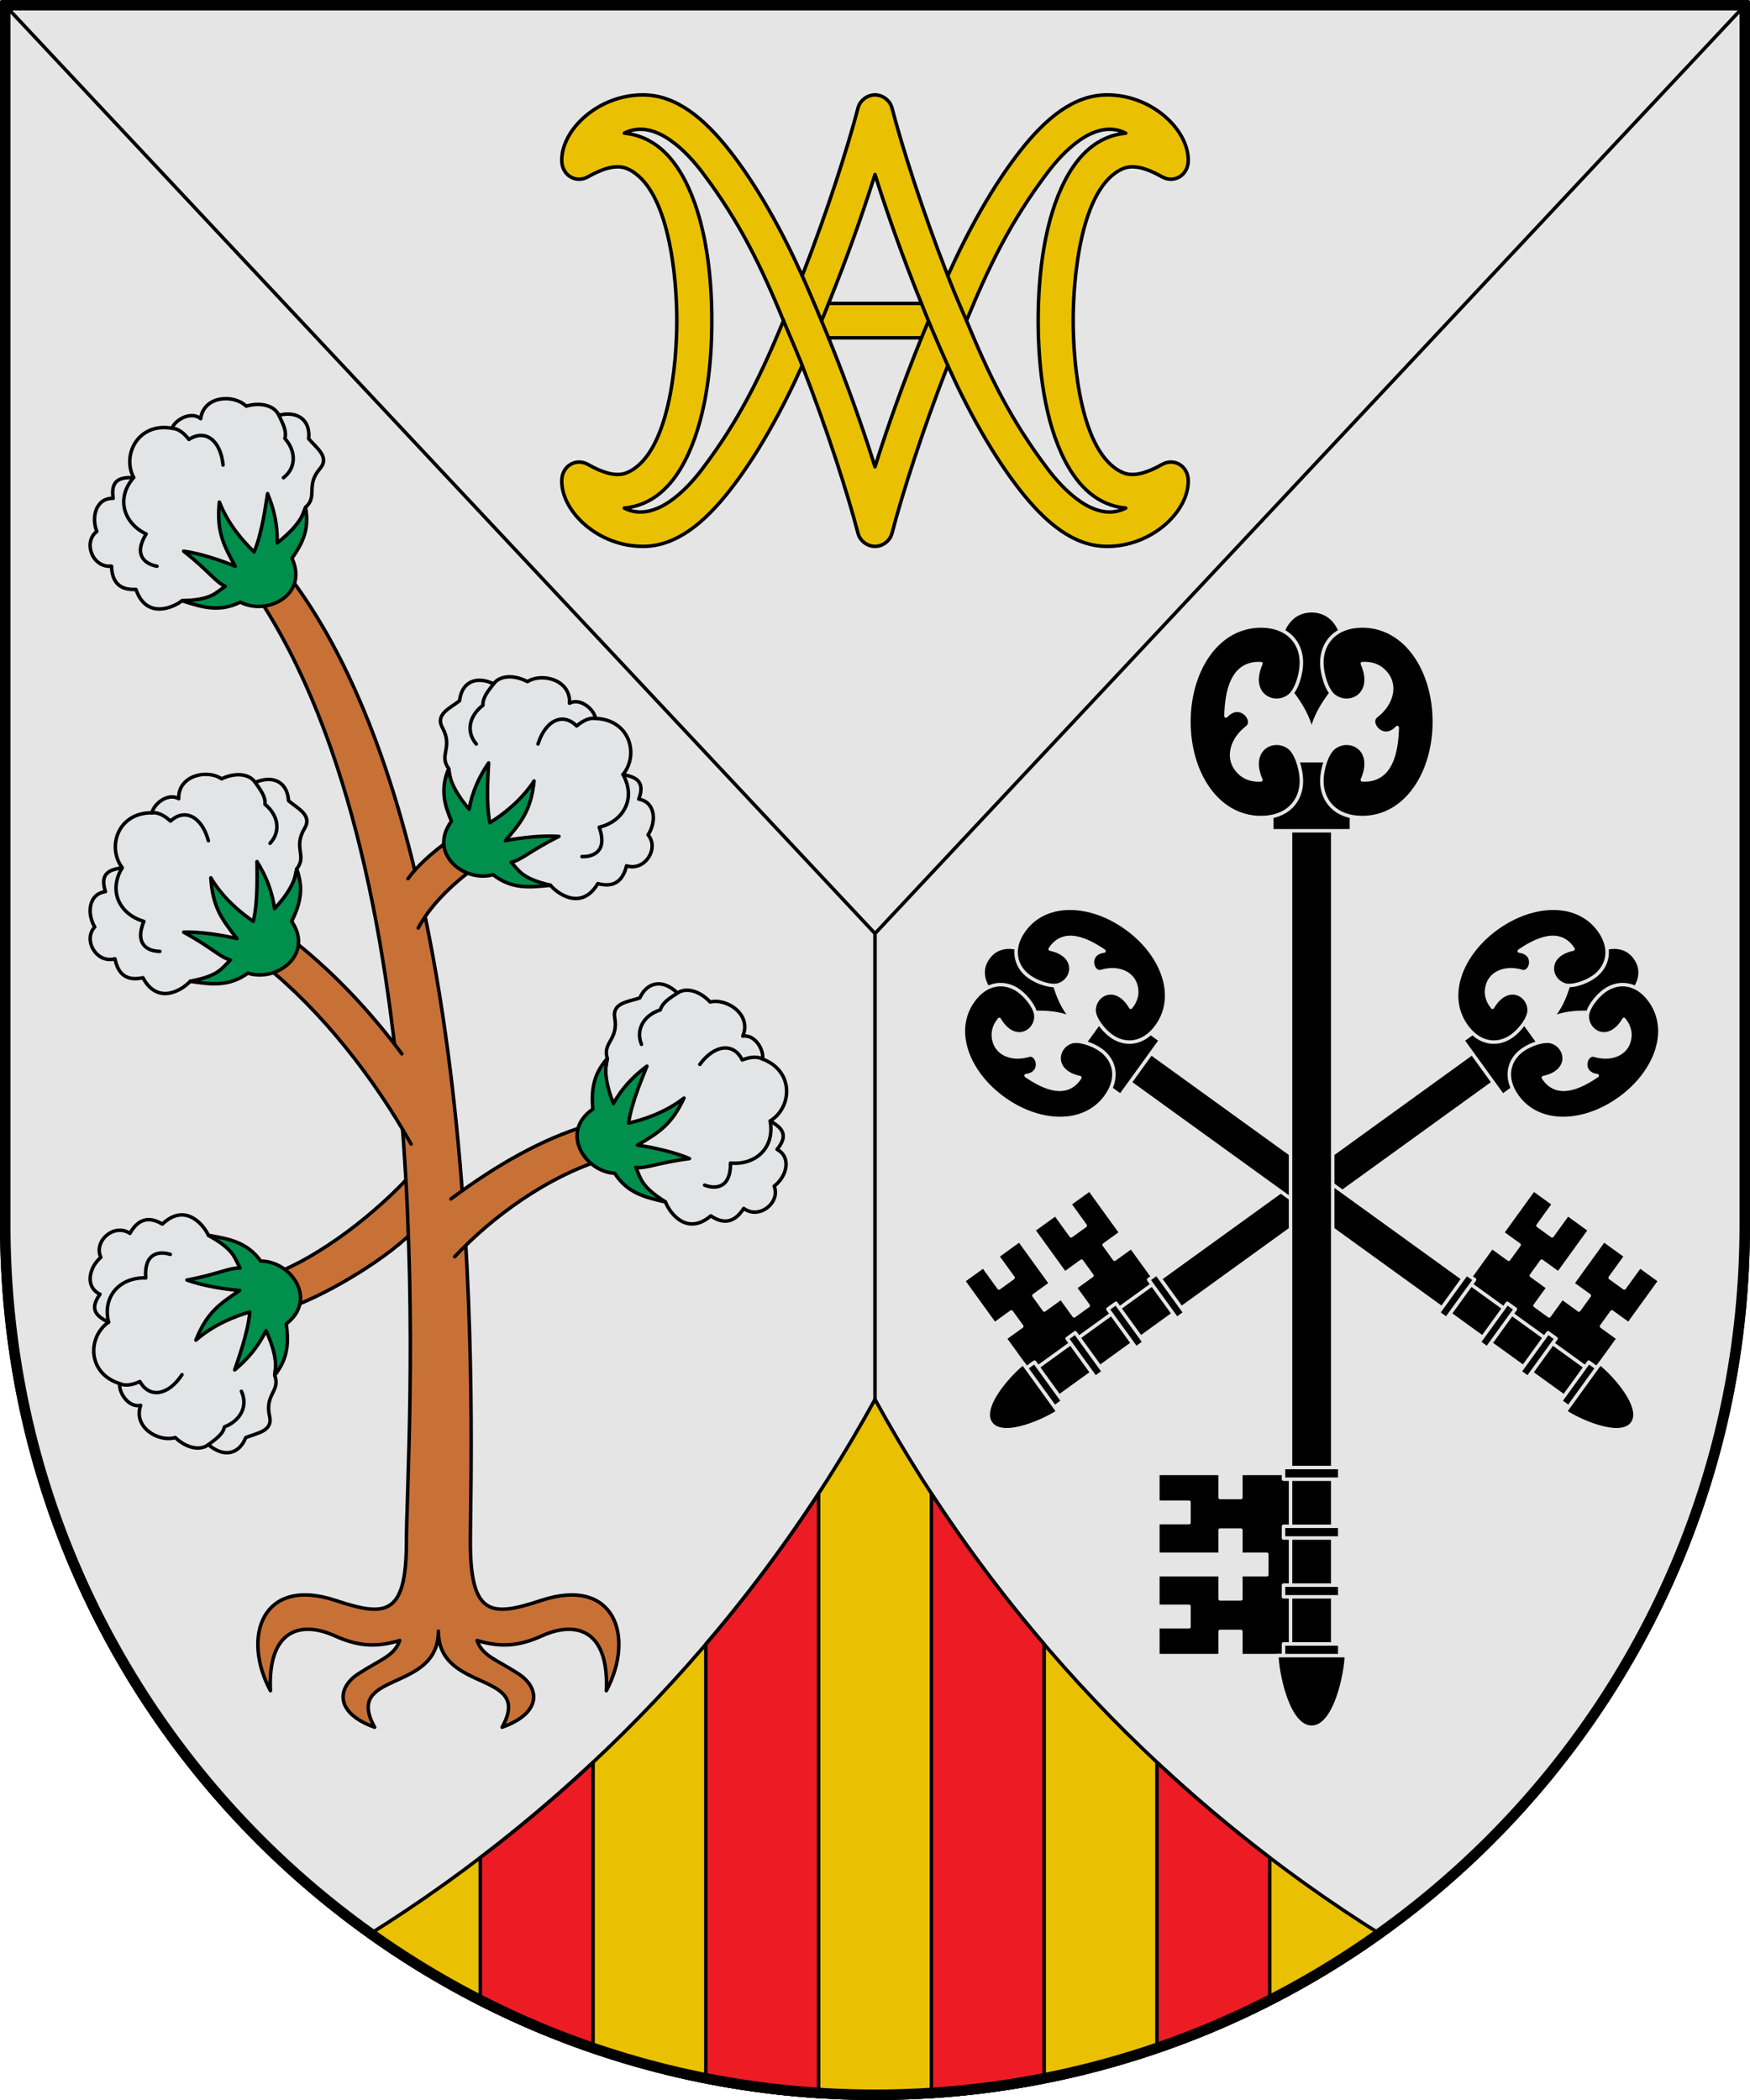
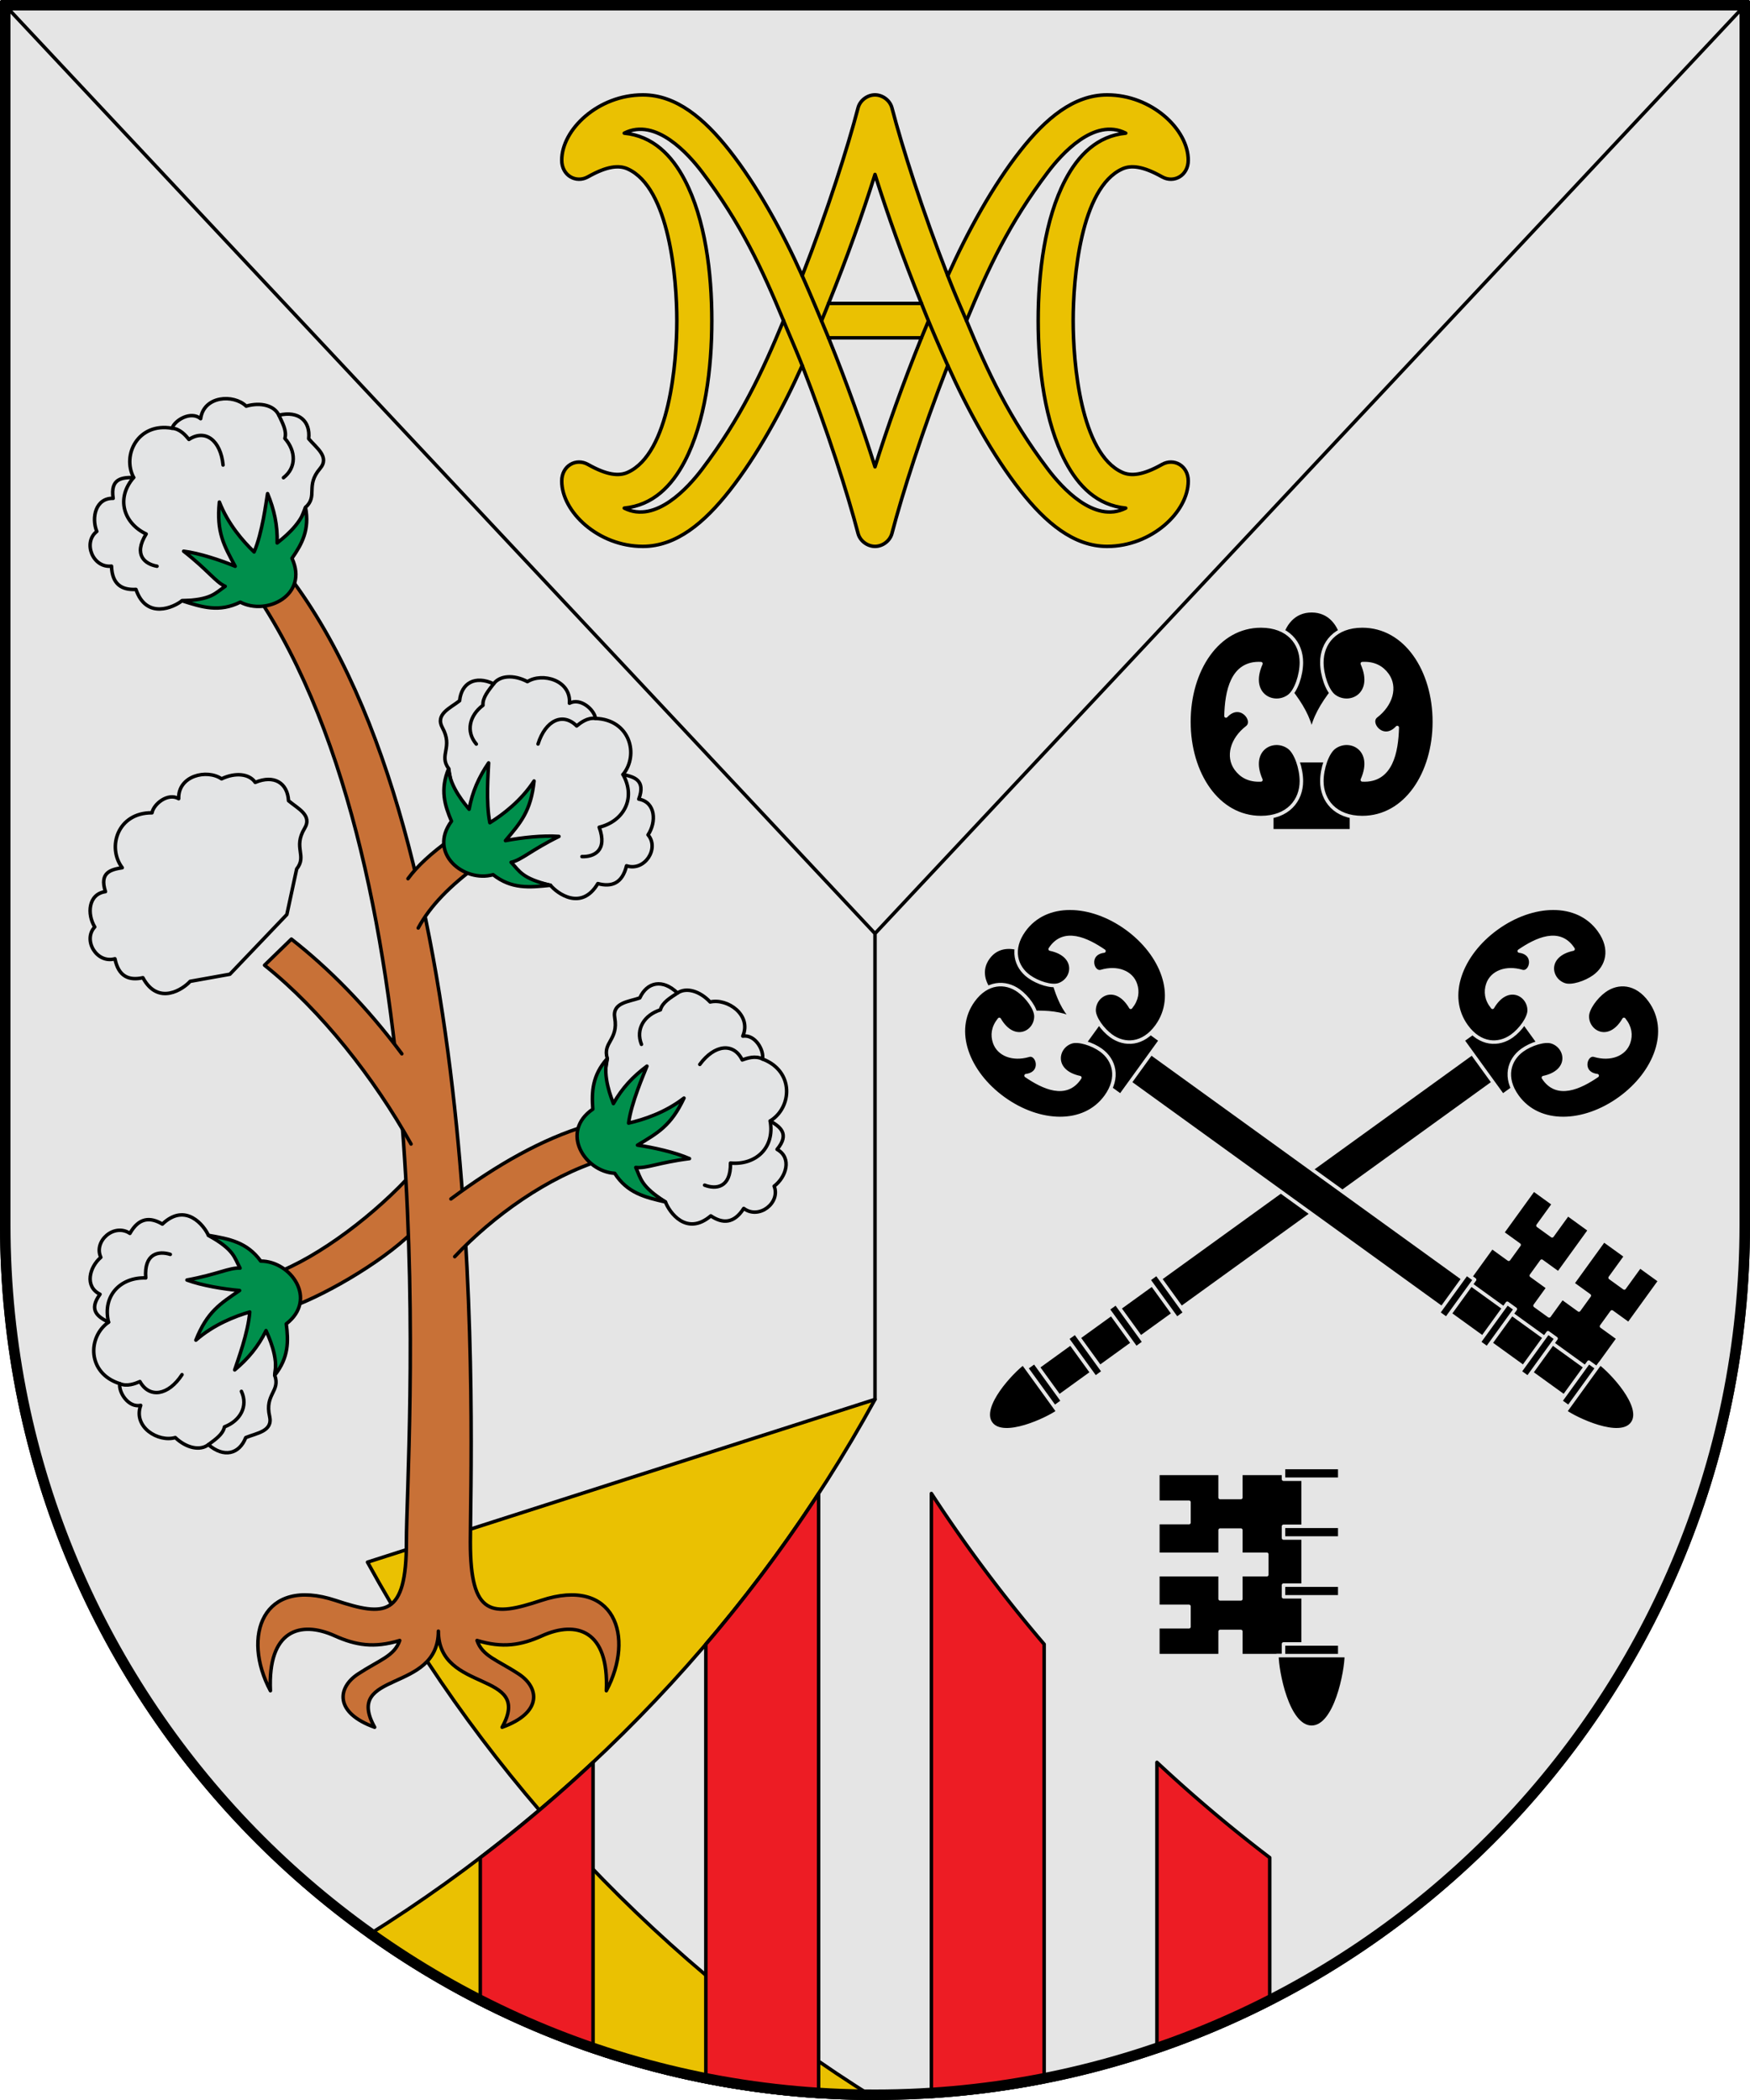
<svg xmlns="http://www.w3.org/2000/svg" viewBox="0 0 500 600">
  <g stroke="#000" stroke-linecap="round" stroke-linejoin="round">
    <path d="M.5.5V350C.5 487.724 112.276 599.5 250 599.5S499.5 487.724 499.5 350V.5z" fill="#e5e5e5" />
-     <path d="M250 399.833C215.597 462.483 165.491 515.312 105 553c40.875 29.256 90.937 46.5 145 46.5s104.125-17.244 145-46.5c-60.491-37.688-110.597-90.517-145-153.167z" fill="#eac102" />
+     <path d="M250 399.833C215.597 462.483 165.491 515.312 105 553c40.875 29.256 90.937 46.5 145 46.5c-60.491-37.688-110.597-90.517-145-153.167z" fill="#eac102" />
    <path d="M169.444 503.531a417.8 417.8 0 0 1-32.222 27.22v41.78a248.033 248.033 0 0 0 32.222 13.625zM233.889 426.719a416.963 416.963 0 0 1-32.222 43.062v125c10.52 2.07 21.274 3.519 32.222 4.22zM330.556 503.531a417.8 417.8 0 0 0 32.222 27.22v41.78a248.033 248.033 0 0 1-32.222 13.625zM266.111 426.719a416.963 416.963 0 0 0 32.222 43.062v125c-10.52 2.07-21.275 3.519-32.222 4.22z" fill="#ed1c24" />
    <path d="M.5.5 250 266.722 499.5.5zM250 266.722v133.111" fill="none" />
  </g>
  <g stroke-linecap="round" stroke-linejoin="round">
    <g stroke="#000">
      <path d="m69.704 358.415-10.161-5.464c-1.195-2.737-6.478-9.56-13.151-3.213-3.515-2.082-6.725-1.856-9.273 2.661-4.535-3.024-10.456 2.236-8.314 6.844-3.265 2.79-4.716 8.353-.23 10.547-3.434 4.669-.476 6.488 2.433 7.981-6.042 4.204-6.136 14.601 3.205 17.558-.348 2.52 2.5 6.96 5.988 6.206-2.251 6.194 5.01 10.625 9.88 9.2 3.146 3 7.076 3.869 9.46 2.023 4.43 3.827 8.813 2.72 10.67-2.014 3.12-1.304 7.817-1.763 6.817-6.09-1.462-6.321 3.163-7.14 1.457-11.722l1.381-13.248z" fill="#e3e4e5" />
      <path d="M31.008 377.771c-1.826-7.65 3.509-12.901 10.634-12.647-.534-7.146 3.778-7.758 7.013-6.73M34.213 395.329c2.103.924 4.412-.018 5.764-.598 2.732 4.876 8.14 3.978 12.025-1.97M59.541 412.758c1.966-1.493 4.143-2.898 4.597-5.084 4.516-1.737 6.814-5.87 4.841-10.142" fill="none" />
      <path d="M118.259 334.692c-10.795 12.091-27.026 24.419-39.944 29.25l4.97 9.473c10.455-3.793 28.238-14.205 36.214-23.103" fill="#c87137" />
      <path d="M74.5 360.31c-3.954-5.418-8.918-6.317-14.957-7.36 7.394 4.146 7.357 6.248 9.04 9.372-3-.202-6.488 1.807-15.168 3.398 4.274 1.588 10.55 2.603 15.041 2.995-5.553 3.776-9.267 6.097-12.49 14.182 5.11-4.46 11.17-6.82 15.393-8.046-.43 5.875-3.497 14.048-4.302 16.553 3.758-3.136 6.75-6.694 8.954-11.233.549 1.314 3.668 7.645 2.474 12.76 4.039-5.095 3.94-9.748 3.305-14.683 9.07-6.997 1.33-17.931-7.29-17.938z" fill="#008f4c" />
      <path d="m73.138 169.679 9.325-5.24c58.652 76.937 51.924 250.047 51.924 276.143 0 21.414 6.198 21.332 20.225 16.692 20.96-6.935 26.883 10.3 18.627 25.792.79-17.298-8.499-20.145-18.388-15.688-5.941 2.677-11.23 3.57-18.554 1.33 1.543 4.51 5.759 5.533 11.94 9.603 5.905 3.886 6.759 11.043-4.776 15.189 9.044-16.291-18.211-9.6-18.211-27.452 0 17.853-27.255 11.16-18.211 27.452-11.535-4.146-10.68-11.303-4.776-15.19 6.181-4.069 10.397-5.092 11.94-9.603-7.323 2.241-12.613 1.348-18.554-1.33-9.89-4.456-19.177-1.61-18.388 15.689-8.256-15.492-2.334-32.727 18.627-25.792 14.026 4.64 20.225 4.722 20.225-16.692 0-26.35 12.056-188.897-42.975-270.903z" fill="#c87137" />
      <path d="m63.53 171.5-11.537.142c-2.326 1.873-10.166 5.477-13.145-3.238-4.079.219-6.82-1.467-6.989-6.65-5.419.582-8.234-6.821-4.202-9.915-1.603-3.983-.315-9.587 4.676-9.456-.882-5.728 2.582-5.971 5.851-5.95-3.41-6.522 1.318-15.782 10.967-14.08.857-2.395 5.438-5.013 8.18-2.73.871-6.532 9.358-7.1 13.015-3.583 4.18-1.204 8.065-.155 9.324 2.584 5.698-1.341 9.07 1.668 8.526 6.723 2.162 2.6 6.114 5.181 3.225 8.554-4.222 4.927-.501 7.793-4.134 11.066l-4.906 12.383z" fill="#e3e4e5" />
      <path d="M38.184 136.434c-5.158 5.937-2.86 13.06 3.575 16.133-3.782 6.088-.242 8.626 3.101 9.211M49.151 122.353c2.292.154 3.903 2.058 4.833 3.198 4.678-3.058 9.056.24 9.749 7.31M79.67 118.624c1.052 2.234 2.331 4.486 1.723 6.635 3.199 3.63 3.323 8.356-.403 11.231" fill="none" />
      <path d="M68.657 172.041c-6.012 2.973-10.829 1.473-16.664-.399 8.473-.252 9.413-2.133 12.35-4.123-2.751-1.21-4.915-4.604-11.872-10.032 4.523.57 10.556 2.576 14.719 4.306-3.175-5.917-5.393-9.694-4.51-18.352 2.468 6.318 6.746 11.214 9.922 14.256 2.338-5.407 3.402-14.07 3.847-16.665 1.88 4.52 2.887 9.059 2.74 14.102 1.094-.91 6.789-5.08 8.098-10.167 1.222 6.387-1.019 10.465-3.865 14.547 4.801 10.4-7.12 16.51-14.764 12.527z" fill="#008f4c" />
      <path d="m65.682 278.35-11.357 2.034c-1.987 2.23-9.13 7.072-13.498-1.036-3.988.886-6.968-.327-7.986-5.412-5.25 1.464-9.242-5.377-5.773-9.09-2.236-3.666-1.885-9.405 3.06-10.095-1.811-5.506 1.566-6.315 4.795-6.83-4.434-5.874-1.291-15.785 8.506-15.69.453-2.503 4.541-5.838 7.622-4.037-.214-6.586 8.065-8.54 12.25-5.671 3.924-1.874 7.929-1.477 9.62 1.019 5.402-2.26 9.222.155 9.515 5.232 2.56 2.21 6.881 4.107 4.585 7.907-3.355 5.554.786 7.77-2.26 11.595l-2.807 13.02z" fill="#e3e4e5" />
-       <path d="M34.923 247.921c-4.114 6.703-.677 13.353 6.174 15.328-2.73 6.625 1.178 8.548 4.572 8.576M43.43 232.231c2.285-.224 4.187 1.389 5.291 2.36 4.113-3.784 8.973-1.25 10.817 5.612M72.921 223.542c1.405 2.03 3.037 4.042 2.789 6.261 3.752 3.056 4.65 7.698 1.447 11.145" fill="none" />
      <path d="M117.44 326.864c-10.48-18.776-25.583-38.087-41.855-51.089l7.669-7.457c10.605 8.303 21.409 19.14 31.554 32.767" fill="#c87137" />
-       <path d="M70.829 278.042c-5.443 3.92-10.44 3.23-16.504 2.342 8.317-1.64 8.935-3.65 11.506-6.095-2.913-.74-5.604-3.735-13.359-7.946 4.556-.18 10.836.807 15.227 1.83-4.104-5.315-6.912-8.676-7.462-17.362 3.471 5.827 8.496 9.954 12.128 12.433 1.418-5.717 1.045-14.438 1.059-17.07 2.597 4.15 4.334 8.462 5.017 13.461.93-1.078 5.863-6.125 6.32-11.359 2.254 6.1.713 10.491-1.425 14.984 6.444 9.47-4.313 17.455-12.507 14.782z" fill="#008f4c" />
      <path d="m146.014 250.435 11.264 2.499c1.893 2.31 8.83 7.442 13.529-.48 3.948 1.05 6.976-.04 8.202-5.08 5.185 1.68 9.455-4.99 6.142-8.844 2.385-3.57 2.27-9.32-2.642-10.212 2.036-5.427-1.305-6.374-4.51-7.022 4.673-5.686 1.94-15.718-7.853-16.026-.349-2.52-4.297-6.02-7.449-4.347.485-6.572-7.706-8.865-12.006-6.17-3.843-2.035-7.861-1.803-9.654.62-5.304-2.479-9.22-.223-9.722 4.837-2.649 2.102-7.045 3.82-4.907 7.712 3.124 5.688-1.105 7.731 1.781 11.678l2.269 13.125z" fill="#e3e4e5" />
      <path d="M178 221.297c3.834 6.867.126 13.37-6.8 15.06 2.455 6.733-1.53 8.493-4.922 8.382M170.146 205.27c-2.274-.319-4.241 1.215-5.384 2.14-3.954-3.95-8.915-1.618-11.04 5.162M141.036 195.374c-1.487 1.971-3.2 3.914-3.043 6.141-3.875 2.9-4.964 7.5-1.905 11.077" fill="none" />
      <path d="M119.494 265.143c3.444-6.386 9.255-12.204 16.732-17.69l-7.356-7.766c-5.754 4.134-9.698 7.802-12.303 11.367" fill="#c87137" />
      <path d="M140.884 249.914c5.277 4.14 10.299 3.658 16.394 3.02-8.243-1.98-8.778-4.015-11.246-6.564 2.941-.62 5.754-3.5 13.675-7.39-4.544-.367-10.86.36-15.29 1.203 4.32-5.142 7.264-8.385 8.171-17.041-3.708 5.68-8.898 9.596-12.63 11.924-1.181-5.771-.45-14.47-.355-17.1-2.765 4.04-4.679 8.276-5.567 13.244-.885-1.116-5.606-6.362-5.846-11.61-2.504 6.001-1.145 10.453.806 15.03-6.828 9.197 3.59 17.618 11.888 15.284z" fill="#008f4c" />
      <path d="m180.31 337.394 9.831 6.036c1.037 2.801 5.92 9.915 12.946 3.96 3.39 2.279 6.608 2.237 9.41-2.127 4.354 3.278 10.567-1.634 8.691-6.358 3.42-2.597 5.186-8.07.834-10.516 3.695-4.465.845-6.45-1.973-8.108 6.271-3.85 6.96-14.226-2.197-17.711.492-2.496-2.098-7.092-5.623-6.539 2.601-6.055-4.394-10.894-9.337-9.749-2.97-3.176-6.845-4.267-9.33-2.561-4.205-4.074-8.643-3.22-10.767 1.4-3.19 1.124-7.906 1.314-7.154 5.69 1.098 6.396-3.566 6.949-2.125 11.621l-2.137 13.147z" fill="#e3e4e5" />
      <path d="M220.049 320.282c1.385 7.742-4.241 12.68-11.34 12.019.125 7.165-4.216 7.53-7.386 6.318M217.852 302.57c-2.046-1.043-4.406-.235-5.788.268-2.449-5.025-7.899-4.438-12.119 1.278M193.562 283.72c-2.049 1.38-4.302 2.657-4.88 4.814-4.609 1.476-7.138 5.47-5.413 9.849" fill="none" />
      <path d="M129.917 359.046c10.923-11.618 26.554-22.837 42.111-27.662l-4.42-9.742c-12.52 3.748-25.376 10.956-38.775 20.912" fill="#c87137" />
      <path d="M175.63 335.229c3.637 5.635 8.542 6.816 14.511 8.201-7.145-4.56-6.988-6.657-8.49-9.872 2.983.373 6.581-1.433 15.338-2.526-4.176-1.829-10.384-3.201-14.845-3.85 5.76-3.451 9.6-5.557 13.281-13.444-5.358 4.16-11.542 6.17-15.828 7.153.765-5.84 4.294-13.825 5.241-16.28-3.931 2.916-7.122 6.297-9.582 10.703-.473-1.343-3.224-7.843-1.74-12.882-4.324 4.857-4.491 9.508-4.14 14.471-9.454 6.467-2.352 17.826 6.253 18.326z" fill="#008f4c" />
    </g>
    <g stroke="#e5e5e5">
-       <path d="M454.451 289.282c-4.305-.157-8.152.232-11.317 1.75 2.434-2.53 4.01-6.058 5.21-10.194 2.203-7.595 13.677-14.324 18.84-7.186 5.162 7.14-4.827 15.92-12.733 15.63zM332.146 368.67l-8.924-12.34-4.783 3.458-2.975-4.114 4.784-3.456-8.924-12.34-5.709 4.126 4.462 6.17-4.043 2.921-4.462-6.17-6.264 4.527 8.924 12.34 4.784-3.458 2.975 4.113-4.784 3.457 3.718 5.142-4.043 2.921-3.718-5.141-4.784 3.457-2.974-4.113 4.783-3.457-8.923-12.34-6.264 4.527 4.462 6.17-4.043 2.922-4.462-6.17-5.709 4.125 8.924 12.34 4.784-3.457 2.974 4.113-4.783 3.456 8.924 12.34z" />
      <path d="m296.726 403.196-6.045-8.359 137.82-99.595 6.046 8.359z" />
      <path d="m429.342 313.019-11.418-15.79 13.874-10.026 11.419 15.79z" />
      <path d="M463.983 291.261c-4.158 7.127-10.5 3.806-10.465-.906.015-2.15 2.421-5.486 4.907-7.283 3.801-2.747 9.11-2.592 13.011 2.803 6.222 8.604 1.59 20.586-8.638 27.977-10.228 7.391-23.064 8.032-29.286-.571-3.9-5.395-2.384-10.483 1.418-13.23 2.485-1.796 6.41-3.033 8.456-2.374 4.487 1.445 5.653 8.505-2.42 10.217 3.858 5.983 10.532 2.746 15.375-.563-5.086-.63-3.398-6.603-.771-5.826 4.543 1.345 8.61-.236 9.761-3.674.698-2.084.479-4.309-1.348-6.57zM292.317 389.548c-2.91 2.103-12.72 12.257-9.203 17.12 3.518 4.864 16.24-1.264 19.15-3.367zM301.321 401.997l-8.06-11.146 2.313-1.67 8.06 11.145zM336.239 376.764l-8.06-11.146 2.312-1.67 8.06 11.145zM324.6 385.175l-8.06-11.146 2.312-1.67 8.06 11.144zM312.96 393.586l-8.06-11.146 2.313-1.67 8.06 11.145zM426.435 287.803c4.159-7.127 10.5-3.806 10.466.906-.016 2.15-2.422 5.487-4.907 7.283-3.802 2.747-9.11 2.592-13.012-2.803-6.222-8.603-1.589-20.586 8.639-27.977 10.227-7.391 23.063-8.032 29.285.572 3.902 5.394 2.384 10.482-1.417 13.23-2.486 1.795-6.41 3.032-8.456 2.373-4.488-1.445-5.654-8.505 2.42-10.217-3.858-5.983-10.533-2.746-15.376.563 5.087.63 3.399 6.603.772 5.826-4.543-1.344-8.61.236-9.762 3.674-.697 2.084-.478 4.309 1.349 6.57z" />
    </g>
    <g stroke="#e5e5e5">
      <path d="M295.049 289.282c4.305-.157 8.152.232 11.317 1.75-2.434-2.53-4.01-6.058-5.21-10.194-2.203-7.595-13.677-14.324-18.84-7.186-5.162 7.14 4.827 15.92 12.733 15.63zM417.354 368.67l8.924-12.34 4.783 3.458 2.975-4.114-4.784-3.456 8.924-12.34 5.709 4.126-4.462 6.17 4.043 2.921 4.462-6.17 6.264 4.527-8.924 12.34-4.784-3.458-2.975 4.113 4.784 3.457-3.718 5.142 4.043 2.921 3.718-5.141 4.784 3.457 2.974-4.113-4.783-3.457 8.923-12.34 6.264 4.527-4.462 6.17 4.043 2.922 4.462-6.17 5.709 4.125-8.924 12.34-4.784-3.457-2.974 4.113 4.783 3.456-8.924 12.34z" />
      <path d="m452.774 403.196 6.045-8.359-137.82-99.595-6.046 8.359z" />
      <path d="m320.158 313.019 11.418-15.79-13.874-10.026-11.419 15.79z" />
      <path d="M285.517 291.261c4.158 7.127 10.5 3.806 10.465-.906-.015-2.15-2.421-5.486-4.907-7.283-3.801-2.747-9.11-2.592-13.011 2.803-6.222 8.604-1.59 20.586 8.638 27.977 10.228 7.391 23.064 8.032 29.286-.571 3.9-5.395 2.384-10.483-1.418-13.23-2.485-1.796-6.41-3.033-8.456-2.374-4.487 1.445-5.653 8.505 2.42 10.217-3.858 5.983-10.532 2.746-15.375-.563 5.086-.63 3.398-6.603.771-5.826-4.543 1.345-8.61-.236-9.761-3.674-.698-2.084-.479-4.309 1.348-6.57zM457.183 389.548c2.91 2.103 12.72 12.257 9.203 17.12-3.518 4.864-16.24-1.264-19.15-3.367zM448.179 401.997l8.06-11.146-2.313-1.67-8.06 11.145zM413.261 376.764l8.06-11.146-2.312-1.67-8.06 11.145zM424.9 385.175l8.06-11.146-2.312-1.67-8.06 11.144zM436.54 393.586l8.06-11.146-2.313-1.67-8.06 11.145zM323.065 287.803c-4.159-7.127-10.5-3.806-10.466.906.016 2.15 2.422 5.487 4.907 7.283 3.802 2.747 9.11 2.592 13.012-2.803 6.222-8.603 1.589-20.586-8.639-27.977-10.227-7.391-23.063-8.032-29.285.572-3.902 5.394-2.384 10.482 1.417 13.23 2.486 1.795 6.41 3.032 8.456 2.373 4.488-1.445 5.654-8.505-2.42-10.217 3.858-5.983 10.533-2.746 15.376.563-5.087.63-3.399 6.603-.772 5.826 4.543-1.344 8.61.236 9.762 3.674.697 2.084.478 4.309-1.349 6.57z" />
    </g>
    <g stroke="#e5e5e5">
      <path d="M380.837 197.288c-3.095 3.973-5.358 7.887-6.087 11.928-.729-4.041-2.992-7.955-6.087-11.928-5.684-7.297-4.205-22.788 6.087-22.788s11.77 15.491 6.087 22.788zM372.32 420.96h-17.79v6.906h-5.929v-6.905h-17.79v8.24h8.896v5.837h-8.895v9.042h17.79v-6.906h5.929v6.906h7.412v5.836h-7.412v6.906h-5.93v-6.906h-17.79v9.042h8.896v5.836h-8.895v8.241h17.79v-6.905h5.929v6.905h17.79z" />
-       <path d="M380.775 475.47h-12.05V225.977h12.05z" />
      <path d="M386.131 237.367H363.37V217.34h22.762z" />
      <path d="M389.233 189.608c3.902 8.828-3.58 12.563-8.02 9.3-2.023-1.489-3.537-6.057-3.537-9.645 0-5.488 3.78-10.415 11.557-10.415 12.403 0 20.579 12.609 20.579 27.373 0 14.764-8.176 27.372-20.58 27.372-7.777 0-11.556-4.927-11.556-10.414 0-3.588 1.514-8.157 3.538-9.645 4.439-3.264 11.921.471 8.019 9.3 8.304.445 9.806-8.103 9.986-14.963-4.076 4.39-8.576-1.306-6.043-3.263 4.381-3.386 5.668-8.325 3.2-11.774-1.496-2.09-3.752-3.408-7.143-3.226zM364.836 473.036c0 4.201 2.902 20.464 9.914 20.464s9.914-16.263 9.914-20.465zM382.784 473.035h-16.068v-3.338h16.068zM382.784 422.63h-16.068v-3.338h16.068zM382.784 439.431h-16.068v-3.338h16.068zM382.784 456.233h-16.068v-3.338h16.068zM360.267 222.834c-3.902-8.829 3.58-12.563 8.02-9.3 2.023 1.488 3.537 6.057 3.537 9.645 0 5.488-3.78 10.414-11.557 10.414-12.403 0-20.579-12.608-20.579-27.372s8.176-27.373 20.58-27.373c7.777 0 11.556 4.927 11.556 10.415 0 3.588-1.514 8.156-3.538 9.645-4.439 3.263-11.921-.472-8.019-9.3-8.304-.445-9.806 8.103-9.986 14.963 4.076-4.391 8.576 1.305 6.043 3.263-4.381 3.385-5.668 8.325-3.2 11.774 1.496 2.09 3.752 3.408 7.143 3.226z" />
    </g>
    <g stroke="#000">
      <path d="M299.403 134.06c3.817 5.04 13.216 15.691 22.234 11.115-8.135-.789-13.573-6.27-17.3-13.425-5.816-11.164-7.713-26.479-7.713-40.139s1.897-28.975 7.713-40.139c3.727-7.154 9.165-12.636 17.3-13.425-9.018-4.576-18.417 6.075-22.234 11.116-11.04 14.579-17.15 27.662-23.265 42.448 6.114 14.786 12.225 27.87 23.265 42.448zm-36.13-47.36C257.99 73.653 253.43 60.803 250 49.84c-3.431 10.964-7.99 23.814-13.272 36.86zm-26.545 9.822c5.281 13.046 9.84 25.896 13.272 36.86 3.431-10.964 7.99-23.814 13.272-36.86zm-36.131 37.537c-3.817 5.04-13.216 15.692-22.234 11.116 8.135-.789 13.573-6.27 17.3-13.425 5.816-11.164 7.713-26.479 7.713-40.139s-1.897-28.975-7.713-40.139c-3.727-7.154-9.165-12.636-17.3-13.425 9.018-4.576 18.417 6.075 22.234 11.116 11.04 14.579 17.15 27.662 23.265 42.448-6.114 14.786-12.225 27.87-23.265 42.448zM254.84 30.81c2.918 11.182 8.685 29.352 15.957 47.976 5.714-12.748 12.924-25.79 20.736-35.72 7.223-9.182 15.224-15.955 24.795-15.955 12.728 0 23.171 9.871 23.171 18.665 0 4.387-4.087 6.664-7.495 4.742-5.388-3.04-8.82-3.405-11.367-2.248-11.91 5.41-14.021 31.389-14.021 43.341s2.111 37.93 14.021 43.341c2.547 1.157 5.98.792 11.367-2.248 3.408-1.922 7.495.355 7.495 4.742 0 8.794-10.443 18.665-23.171 18.665-9.57 0-17.572-6.773-24.795-15.955-7.812-9.93-15.022-22.972-20.736-35.72-7.272 18.624-13.038 36.794-15.957 47.976-.548 2.099-2.643 3.699-4.841 3.699s-4.293-1.6-4.84-3.7c-2.92-11.181-8.686-29.351-15.958-47.975-5.714 12.748-12.924 25.79-20.736 35.72-7.223 9.182-15.224 15.955-24.795 15.955-12.728 0-23.171-9.871-23.171-18.665 0-4.387 4.087-6.664 7.495-4.742 5.388 3.04 8.82 3.405 11.367 2.248 11.91-5.41 14.021-31.389 14.021-43.341s-2.111-37.93-14.021-43.341c-2.546-1.157-5.98-.792-11.367 2.248-3.408 1.922-7.495-.355-7.495-4.742 0-8.794 10.443-18.665 23.171-18.665 9.57 0 17.572 6.773 24.795 15.955 7.812 9.93 15.022 22.972 20.736 35.72 7.272-18.624 13.039-36.794 15.958-47.976.548-2.099 2.642-3.699 4.84-3.699s4.293 1.6 4.84 3.7z" fill="#eac102" fill-rule="evenodd" />
      <path d="M229.202 78.786c2.714 6.115 5.122 11.928 7.525 17.737M223.862 91.611c1.782 4.335 3.661 8.516 5.34 12.825M263.272 86.7c2.32 5.912 4.891 11.824 7.527 17.736M270.799 78.786c1.58 4.144 3.446 8.476 5.339 12.825M265.266 91.715a2361.89 2361.89 0 0 0-1.993 4.807" fill="none" />
      <path d="M236.728 86.7a293.92 293.92 0 0 1-2.015 4.993" fill="none" />
    </g>
  </g>
  <path d="M1.5 1.5V350c0 137.172 111.328 248.5 248.5 248.5S498.5 487.172 498.5 350V1.5z" fill="none" stroke="#000" stroke-linecap="round" stroke-linejoin="round" stroke-width="3" />
</svg>